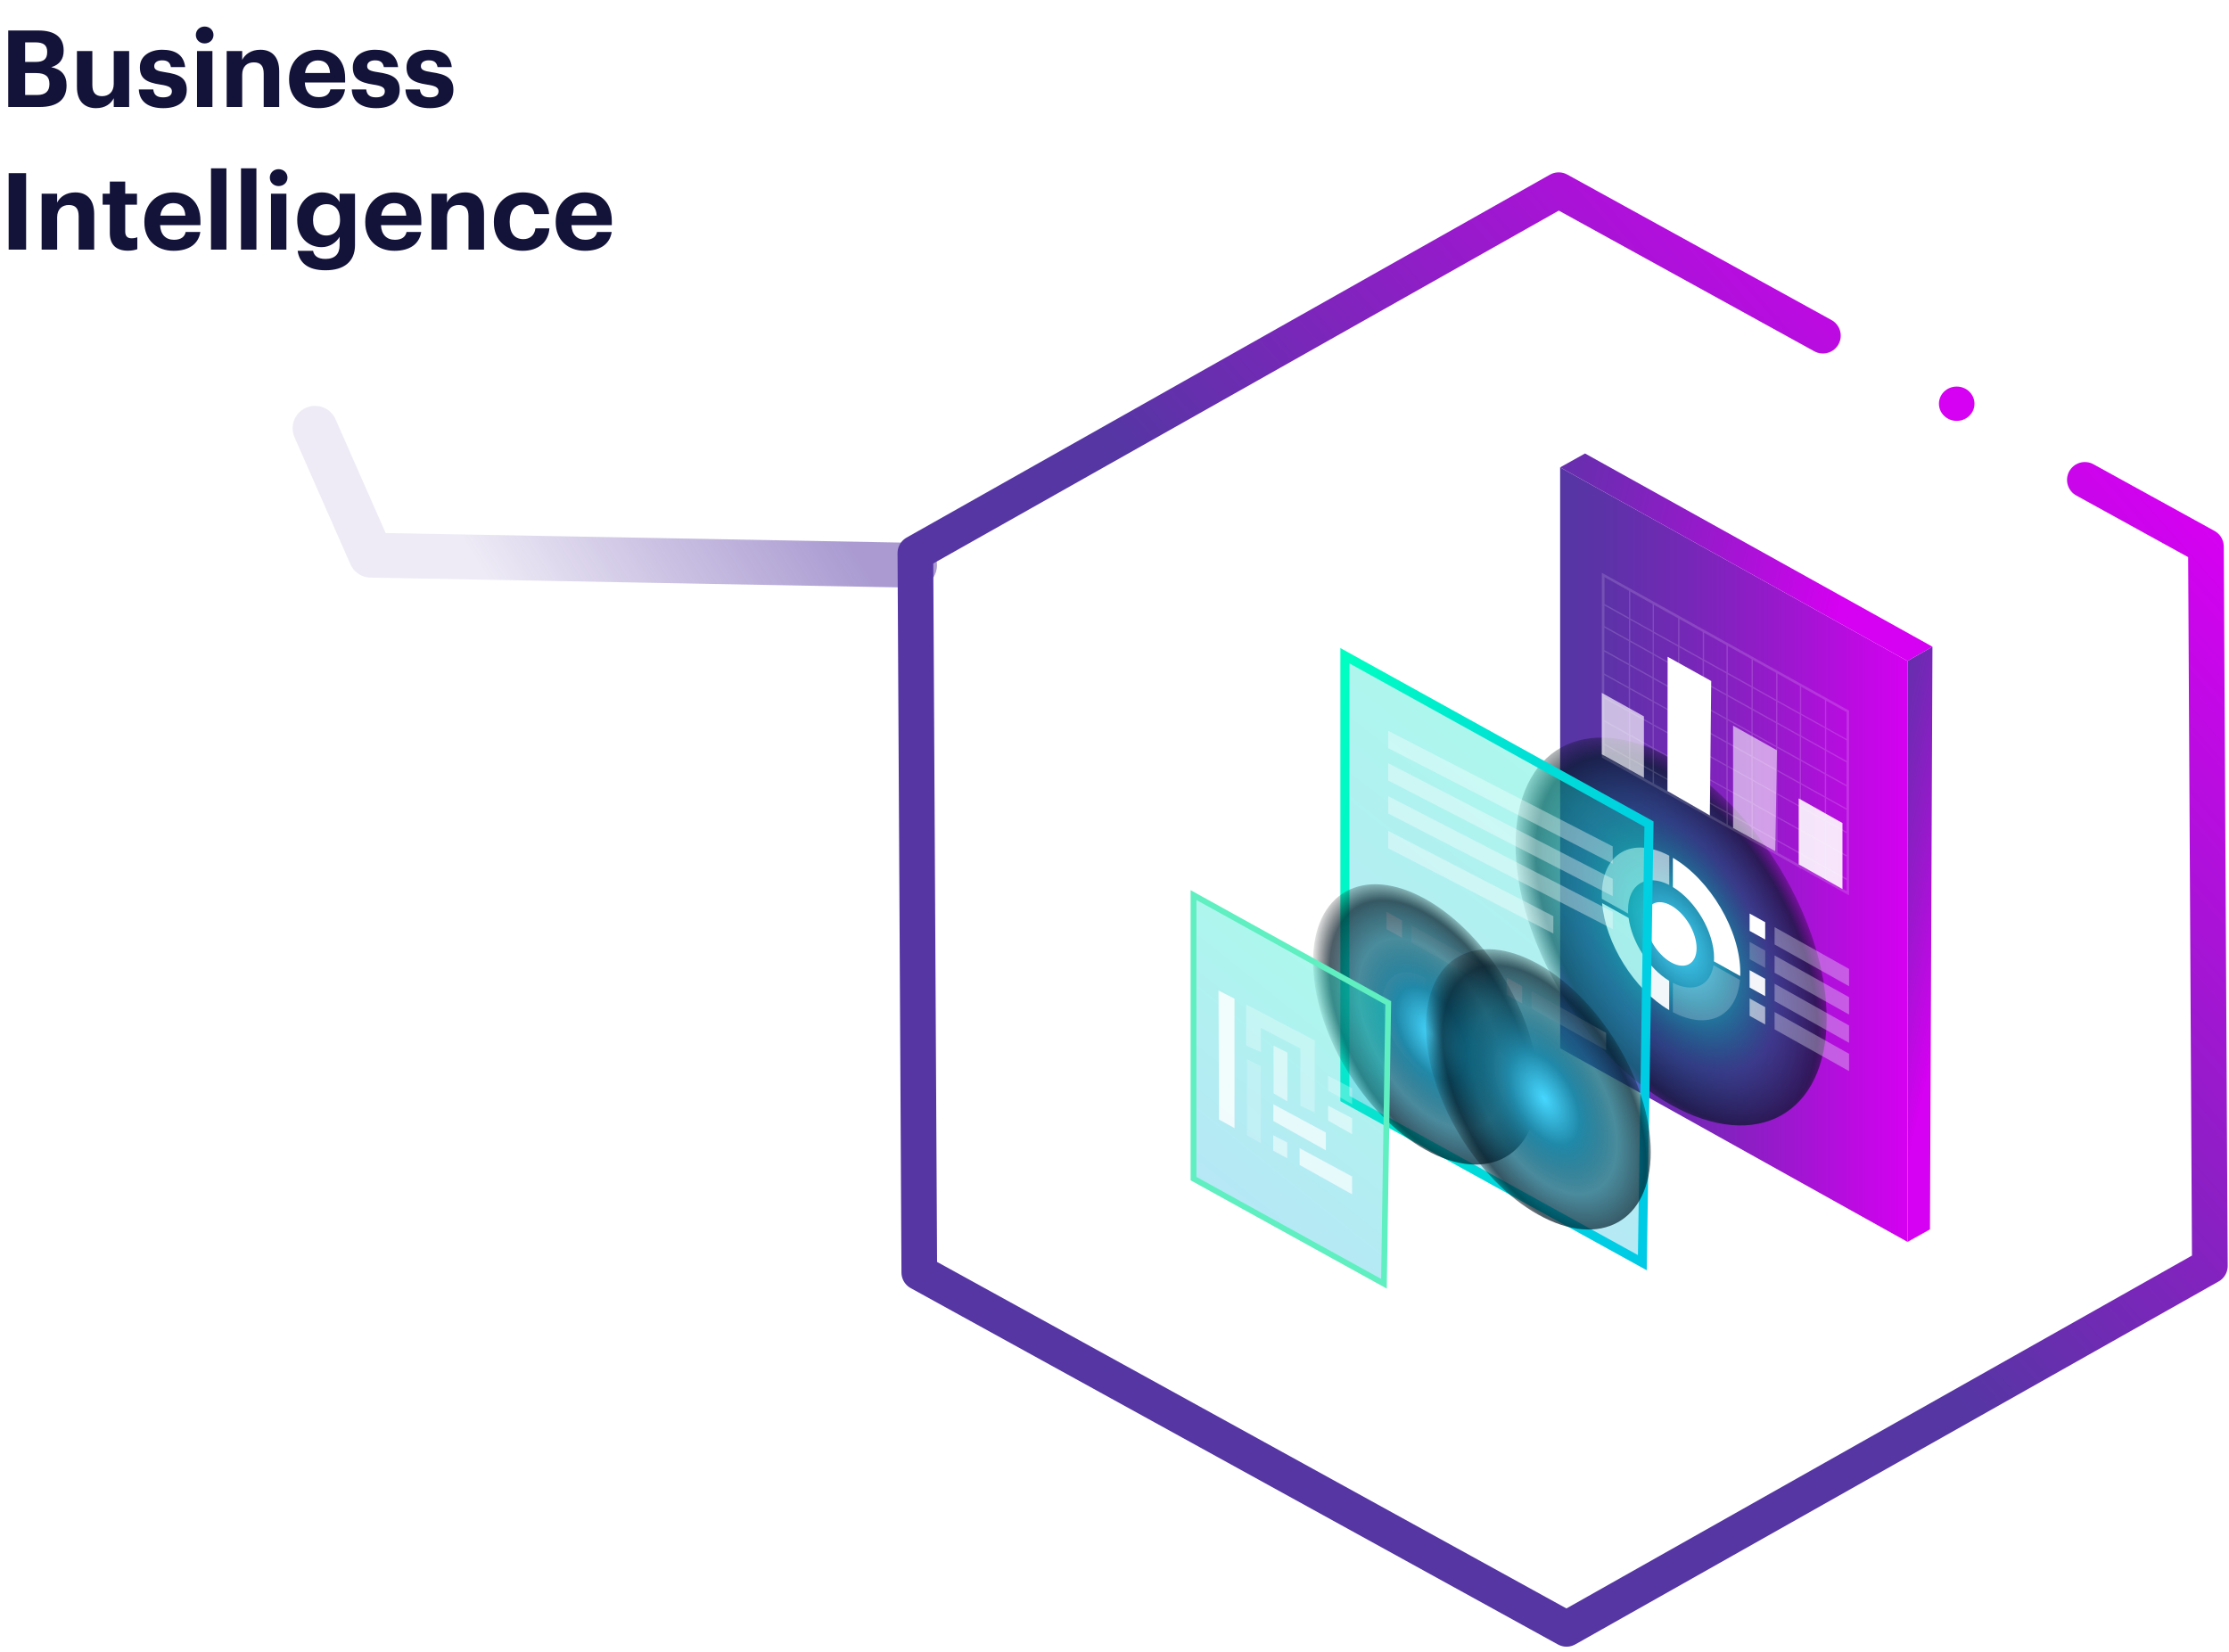
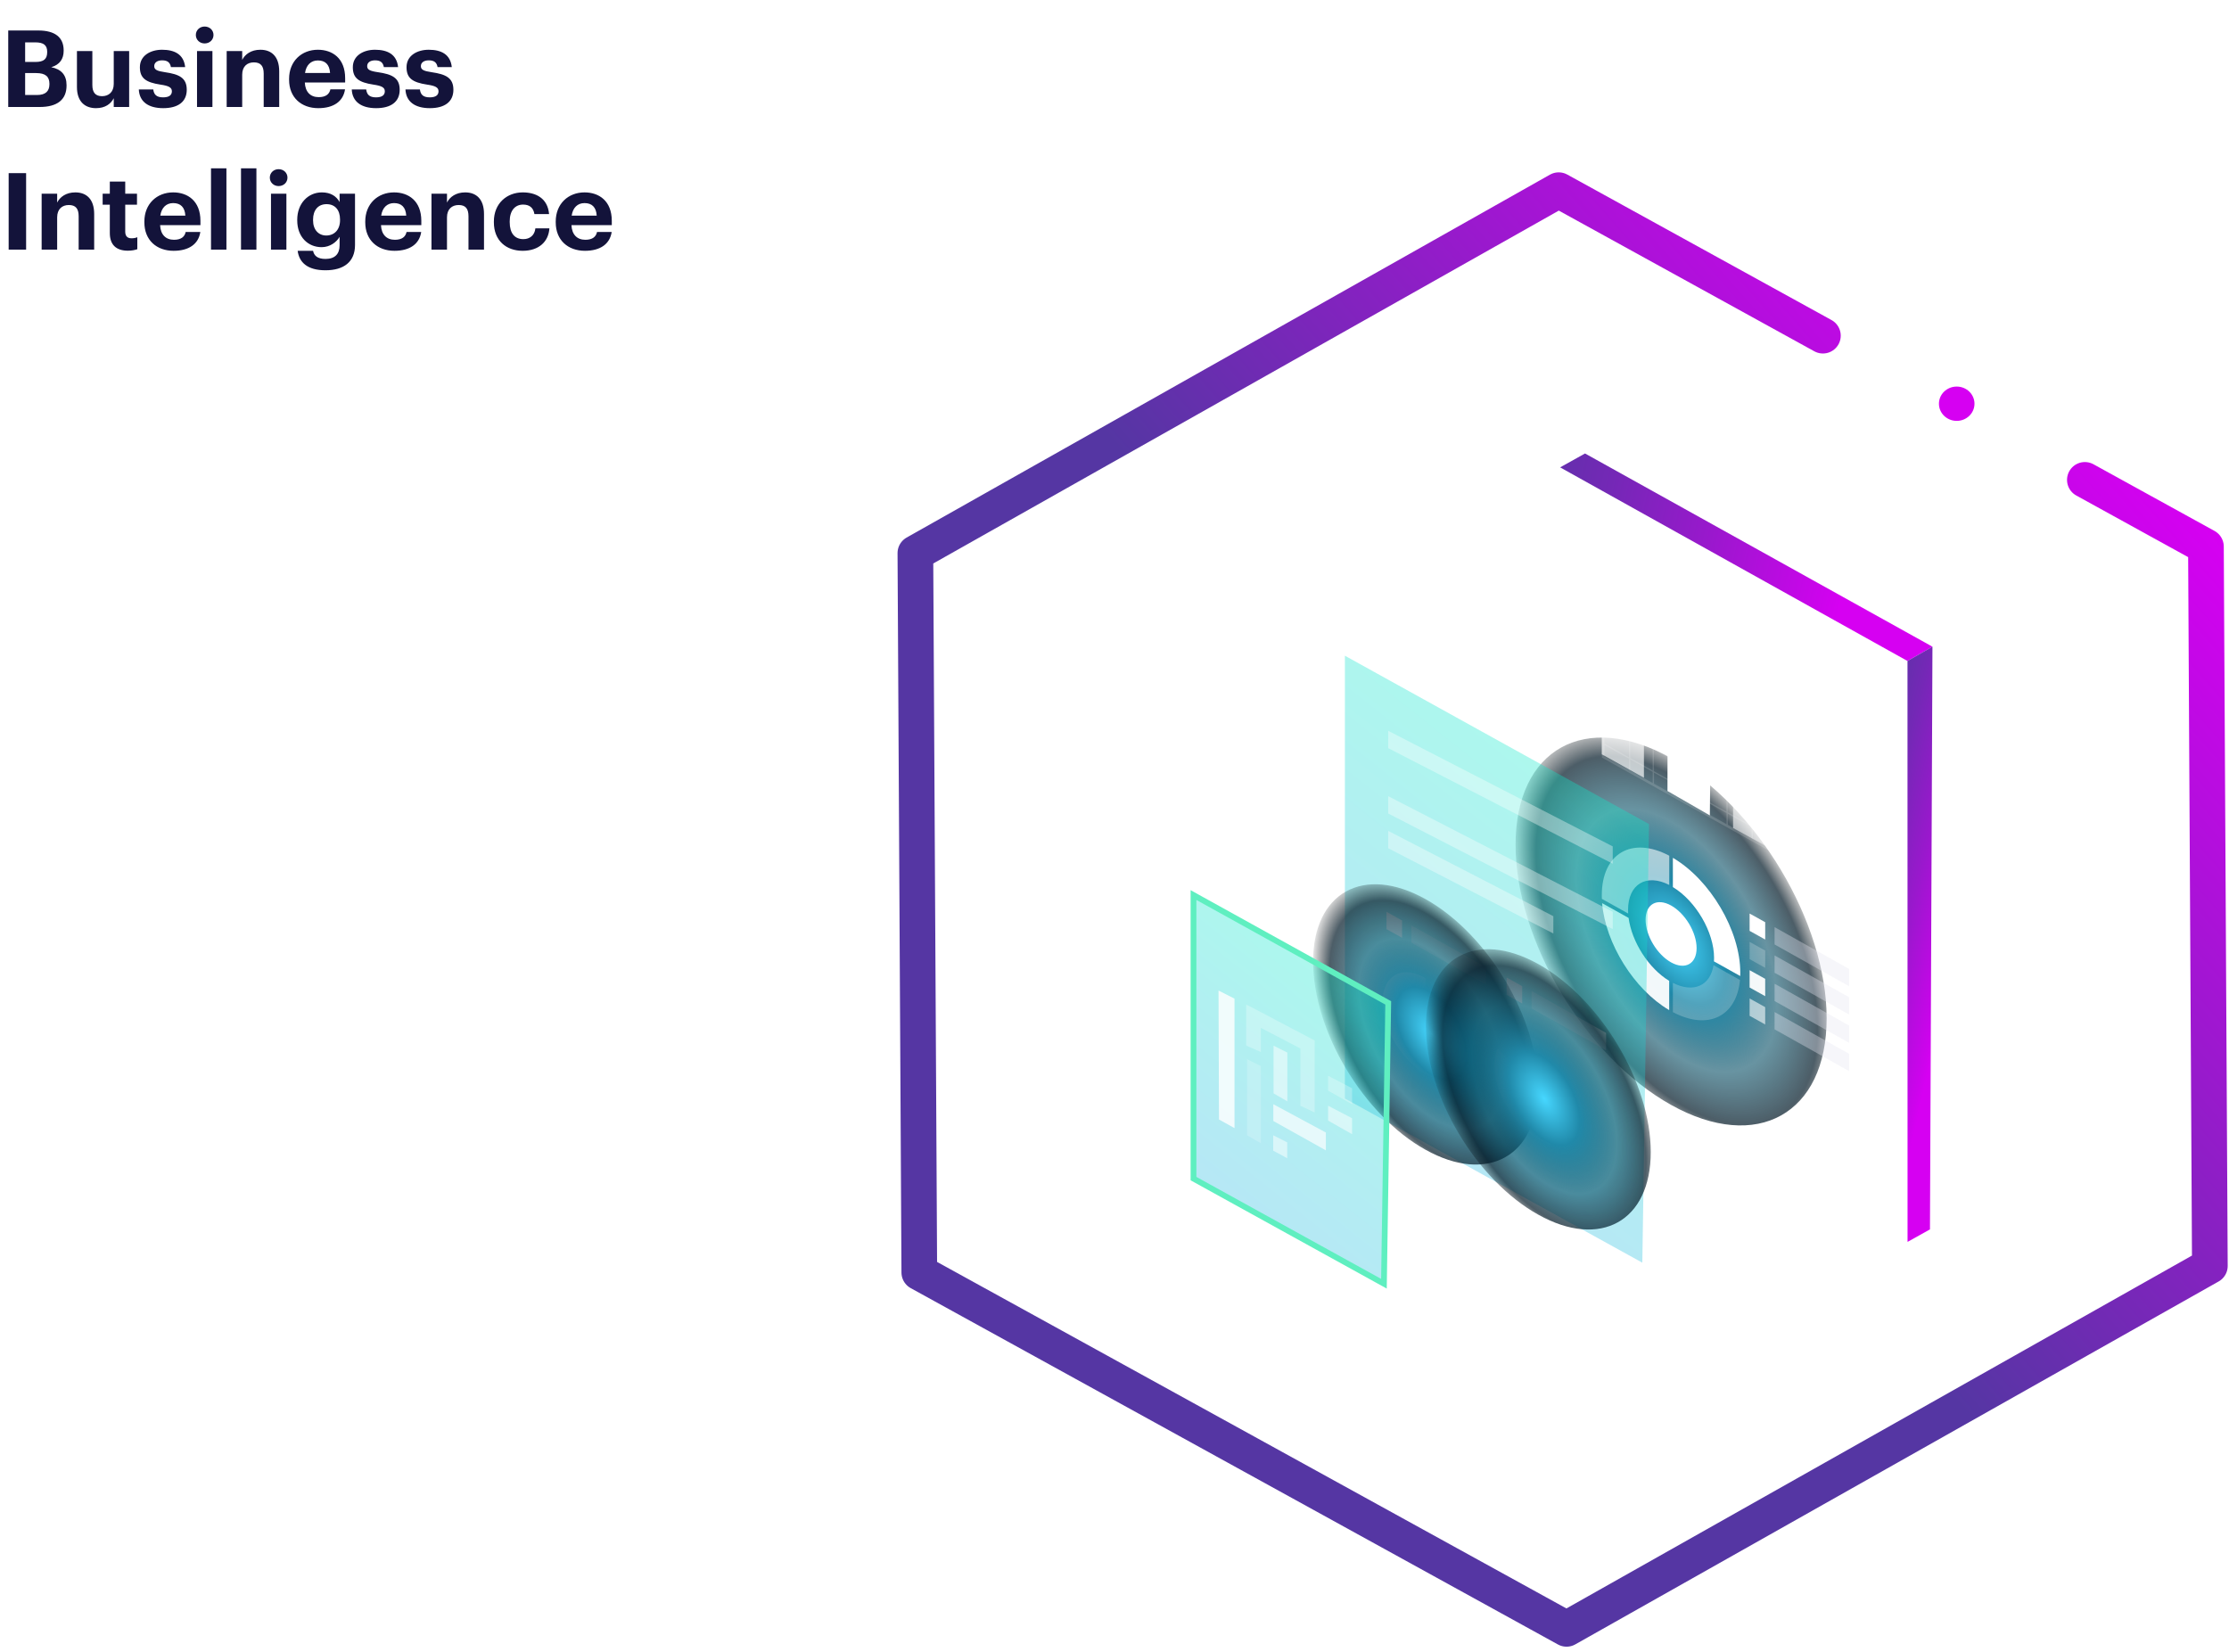
<svg xmlns="http://www.w3.org/2000/svg" width="375" height="278" viewBox="0 0 375 278" fill="none">
  <rect width="375" height="278" fill="#D9D9D9" />
  <g clip-path="url(#clip0_2324_698)">
    <rect width="1440" height="4888" transform="translate(-146 -1660)" fill="white" />
-     <path d="M262.47 78.634L320.91 111.211L320.92 208.95L262.48 176.374L262.47 78.634Z" fill="url(#paint0_linear_2324_698)" />
    <path d="M262.47 78.634L266.66 76.298L325.11 108.807L320.91 111.211L262.47 78.634Z" fill="url(#paint1_linear_2324_698)" />
    <path d="M320.92 208.95L320.91 111.211L325.11 108.807L324.69 206.845L320.92 208.95Z" fill="url(#paint2_linear_2324_698)" />
    <path style="mix-blend-mode:screen" d="M254.97 142.136C254.97 126.022 266.69 119.485 281.14 127.547C295.59 135.61 307.31 155.2 307.31 171.314C307.31 187.429 295.59 193.965 281.14 185.903C266.69 177.841 254.97 158.251 254.97 142.136Z" fill="url(#paint3_radial_2324_698)" />
    <path d="M281.14 161.92C278.77 160.597 276.85 157.392 276.85 154.746C276.85 152.101 278.77 151.039 281.14 152.352C283.51 153.674 285.43 156.88 285.43 159.525C285.43 162.171 283.51 163.233 281.14 161.92Z" fill="white" />
    <path opacity="0.22" d="M288.28 162.403L292.73 164.884C292.16 171.025 287.35 173.419 281.44 170.291V165.367C284.91 167.134 287.74 165.84 288.27 162.403H288.28Z" fill="white" />
    <path d="M288.35 161.756C288.36 161.572 288.37 161.379 288.37 161.176C288.37 156.832 285.3 151.589 281.44 149.252V144.328C287.73 148.016 292.78 156.581 292.78 163.638C292.78 163.832 292.78 164.034 292.77 164.218L288.34 161.746L288.35 161.756Z" fill="white" />
    <path opacity="0.94" d="M273.99 154.437C274.53 158.473 277.36 162.934 280.82 165.029V169.953C274.91 166.487 270.1 158.734 269.53 151.956L273.98 154.437H273.99Z" fill="white" />
    <path opacity="0.58" d="M273.9 153.105C273.9 153.307 273.9 153.501 273.92 153.703L269.49 151.232C269.49 151.029 269.48 150.836 269.48 150.633C269.48 143.575 274.53 140.649 280.83 143.971V148.895C276.98 146.925 273.9 148.75 273.9 153.095V153.105Z" fill="white" />
    <path opacity="0.58" d="M296.97 169.451L294.35 167.993V170.909L296.97 172.367V169.451Z" fill="white" />
    <path opacity="0.36" d="M311.08 180.216L298.55 173.187V170.272L311.08 177.301V180.216Z" fill="#E7E6F1" />
    <path opacity="0.94" d="M296.97 164.691L294.35 163.233V166.149L296.97 167.607V164.691Z" fill="white" />
    <path opacity="0.36" d="M311.08 175.456L298.55 168.427V165.512L311.08 172.541V175.456Z" fill="#E7E6F1" />
-     <path opacity="0.22" d="M296.97 159.931L294.35 158.473V161.379L296.97 162.837V159.931Z" fill="white" />
+     <path opacity="0.22" d="M296.97 159.931L294.35 158.473V161.379L296.97 162.837V159.931" fill="white" />
    <path opacity="0.36" d="M311.08 170.696L298.55 163.667V160.752L311.08 167.781V170.696Z" fill="#E7E6F1" />
    <path d="M296.97 155.161L294.35 153.703V156.619L296.97 158.077V155.161Z" fill="white" />
    <path opacity="0.36" d="M311.08 165.936L298.55 158.907V155.992L311.08 163.021V165.936Z" fill="#E7E6F1" />
    <path opacity="0.34" d="M226.26 110.323L277.42 138.651L276.3 212.445L226.26 184.822V110.323Z" fill="url(#paint4_linear_2324_698)" />
-     <path d="M226.26 110.323L277.42 138.651L276.3 212.445L226.26 184.822V110.323Z" stroke="url(#paint5_linear_2324_698)" stroke-width="1.52" stroke-miterlimit="10" />
    <path d="M239.82 172.628L236.21 177.59C232.75 173.439 231.57 167.848 233.56 165.106C234.89 163.281 237.16 163.088 239.82 164.565V172.618V172.628Z" fill="white" />
    <g opacity="0.87">
      <path d="M239.82 172.627L243.43 181.616C241.13 181.819 238.51 180.352 236.2 177.59L239.81 172.627H239.82Z" fill="white" />
    </g>
    <g opacity="0.43">
      <path d="M239.82 172.627L243.43 167.665C246.89 171.816 248.07 177.407 246.08 180.149C245.42 181.066 244.59 181.52 243.43 181.626L239.82 172.637V172.627Z" fill="white" />
    </g>
    <g opacity="0.18">
      <path d="M239.82 172.627V164.575C241.15 165.319 242.28 166.284 243.43 167.665L239.82 172.627Z" fill="white" />
    </g>
    <path opacity="0.69" d="M254.73 184.532L252.9 185.044C254.26 187.825 256.43 190.335 258.86 191.696V189.138C257.17 188.201 255.67 186.454 254.73 184.532Z" fill="white" />
    <path d="M263.62 188.24C262.85 189.901 261 190.345 258.85 189.147V191.706C261.95 193.434 264.62 192.797 265.74 190.403L263.62 188.249V188.24Z" fill="white" />
    <path opacity="0.26" d="M258.86 177.648V175.09C255.76 173.361 253.09 173.999 251.97 176.393L254.09 178.546C254.86 176.885 256.71 176.441 258.86 177.639V177.648Z" fill="white" />
    <path d="M253.7 180.516C253.7 179.743 253.84 179.077 254.09 178.546L251.97 176.393C251.61 177.165 251.41 178.121 251.41 179.241C251.41 181.105 251.96 183.132 252.9 185.044L254.73 184.532C254.08 183.21 253.7 181.81 253.7 180.516Z" fill="white" />
    <path opacity="0.06" d="M262.98 182.254L264.81 181.742C263.45 178.961 261.29 176.451 258.85 175.089V177.648C260.54 178.585 262.03 180.332 262.98 182.254Z" fill="white" />
    <path opacity="0.26" d="M264.01 186.27C264.01 187.043 263.87 187.709 263.62 188.24L265.74 190.393C266.1 189.621 266.3 188.665 266.3 187.545C266.3 185.681 265.75 183.654 264.81 181.742L262.98 182.254C263.63 183.576 264.01 184.976 264.01 186.27Z" fill="white" />
    <path d="M256.27 181.877C256.27 180.323 257.4 179.685 258.8 180.467C260.2 181.25 261.33 183.142 261.33 184.706C261.33 186.27 260.2 186.898 258.8 186.116C257.4 185.334 256.27 183.441 256.27 181.877Z" fill="white" />
    <path d="M235.88 154.872L233.26 153.414V156.33L235.88 157.787V154.872Z" fill="white" />
    <path opacity="0.36" d="M249.99 165.647L237.45 158.608V155.702L249.99 162.731V165.647Z" fill="white" />
    <path opacity="0.36" d="M271.32 145.323L233.55 125.877V122.961L271.32 142.407V145.323Z" fill="white" />
-     <path opacity="0.36" d="M271.32 150.778L233.55 131.332V128.417L271.32 147.862V150.778Z" fill="white" />
    <path opacity="0.36" d="M271.32 156.32L233.55 136.874V133.958L271.32 153.404V156.32Z" fill="white" />
    <path opacity="0.36" d="M261.33 157.063L233.55 142.716V139.8L261.33 154.147V157.063Z" fill="white" />
    <path d="M256.09 165.927L253.47 164.469V167.385L256.09 168.843V165.927Z" fill="white" />
    <path opacity="0.36" d="M270.2 176.702L257.67 169.663V166.748L270.2 173.786V176.702Z" fill="white" />
    <path style="mix-blend-mode:screen" d="M220.9 161.814C220.9 150.17 229.37 145.448 239.82 151.27C250.27 157.092 258.74 171.256 258.74 182.901C258.74 194.545 250.27 199.266 239.82 193.444C229.37 187.622 220.91 173.458 220.91 161.814H220.9Z" fill="url(#paint6_radial_2324_698)" />
    <path style="mix-blend-mode:screen" d="M239.88 172.743C239.88 161.099 248.35 156.378 258.8 162.2C269.25 168.022 277.72 182.186 277.72 193.83C277.72 205.474 269.25 210.196 258.8 204.374C248.35 198.552 239.89 184.388 239.89 172.743H239.88Z" fill="url(#paint7_radial_2324_698)" />
    <path opacity="0.34" d="M200.79 150.594L233.55 168.736L232.83 215.989L200.79 198.301V150.594Z" fill="url(#paint8_linear_2324_698)" />
    <path d="M200.79 150.594L233.55 168.736L232.83 215.989L200.79 198.301V150.594Z" stroke="#5FEFC0" stroke-width="0.97" stroke-miterlimit="10" />
-     <path opacity="0.67" d="M218.64 193.183V196.003L227.47 200.946V197.943L218.64 193.183Z" fill="white" />
    <path opacity="0.67" d="M214.22 185.787V188.607L223.06 193.55V190.547L214.22 185.787Z" fill="white" />
    <path opacity="0.5" d="M214.2 193.599L216.56 194.873V192.208L214.2 191.011V193.599Z" fill="white" />
    <path opacity="0.19" d="M209.8 191.011L212.12 192.353V179.367L209.8 178.208V191.011Z" fill="white" />
    <path opacity="0.5" d="M214.26 183.963L216.58 185.305V177.098L214.26 175.939V183.963Z" fill="white" />
    <path opacity="0.5" d="M227.47 188.143L223.44 186.039V188.539L227.47 190.828V188.143Z" fill="white" />
    <path opacity="0.27" d="M227.47 183.103L223.44 180.999V183.499L227.47 185.787V183.103Z" fill="white" />
    <path opacity="0.82" d="M205.08 188.356L207.69 189.804V168.022L205 166.661L205.08 188.356Z" fill="white" />
    <path opacity="0.27" d="M218.77 186.039L221.18 187.178V175.061L210.65 169.519L209.66 169.016V175.92L212.12 177.001V172.936L218.77 176.403V186.039Z" fill="white" />
    <path opacity="0.89" d="M302.61 145.429L309.97 149.581V138.477L302.61 134.335V145.429Z" fill="white" />
    <path opacity="0.58" d="M291.57 139.307L298.69 143.227L298.93 126.225L291.57 122.092V139.307Z" fill="white" />
    <path opacity="0.67" d="M269.48 126.91L276.57 130.859V120.528L269.48 116.579V126.91Z" fill="white" />
    <path d="M280.53 133.09L287.66 137.193L287.89 114.581L280.56 110.506L280.53 133.09Z" fill="white" />
    <path opacity="0.15" d="M311.08 150.643V119.563L282.51 103.641C282.49 103.612 282.46 103.583 282.42 103.583L269.81 96.554L269.49 96.371V127.451L290.48 139.153C290.5 139.172 290.52 139.192 290.55 139.192L302.79 146.018V146.085C302.79 146.143 302.84 146.192 302.9 146.192C302.94 146.192 302.97 146.163 302.99 146.124L310.76 150.459L311.08 150.643ZM303 143.556V139.868L307 142.098V145.786L303 143.556ZM307 146.028V147.891L303 145.661V143.797L307 146.028ZM302.78 131.632L299.01 129.527V125.839L302.78 127.943V131.632ZM303 128.059L307 130.29V133.978L303 131.748V128.059ZM298.8 129.411L294.88 127.219V123.531L298.8 125.723V129.411ZM290.66 121.185L294.66 123.415V127.103L290.66 124.873V121.185ZM290.44 124.757L286.67 122.652V118.964L290.44 121.069V124.757ZM294.87 123.29V119.495L298.79 121.687V125.481L294.87 123.29ZM294.65 123.174L290.65 120.943V117.149L294.65 119.379V123.174ZM290.43 120.828L286.66 118.723V114.928L290.43 117.033V120.828ZM286.44 118.607L282.52 116.415V112.621L286.44 114.812V118.607ZM286.44 118.848V122.536L282.52 120.345V116.656L286.44 118.848ZM282.3 120.229L278.22 117.96V114.272L282.3 116.541V120.229ZM278.01 117.834L274.24 115.73V112.041L278.01 114.146V117.834ZM274.02 115.614L269.9 113.316V109.628L274.02 111.925V115.614ZM269.9 113.557L274.02 115.855V119.543L269.9 117.245V113.557ZM274.24 115.971L278.01 118.076V121.764L274.24 119.659V115.971ZM278.23 118.192L282.31 120.461V124.149L278.23 121.88V118.192ZM282.52 120.586L286.44 122.778V126.466L282.52 124.274V120.586ZM286.44 126.708V130.405L282.52 128.214V124.516L286.44 126.708ZM286.66 126.823L290.43 128.928V132.626L286.66 130.521V126.823ZM286.66 126.582V122.894L290.43 124.999V128.687L286.66 126.582ZM290.65 125.114L294.65 127.345V131.043L290.65 128.812V125.114ZM294.87 127.461L298.79 129.652V133.35L294.87 131.159V127.461ZM299.01 129.768L302.78 131.873V135.571L299.01 133.466V129.768ZM303 131.989L307 134.219V137.917L303 135.687V131.989ZM307.22 134.335L310.65 136.247V139.945L307.22 138.033V134.335ZM307.22 134.094V130.405L310.65 132.317V136.005L307.22 134.094ZM310.65 132.066L307.22 130.154V126.36L310.65 128.272V132.066ZM307.01 130.039L303.01 127.808V124.014L307.01 126.244V130.039ZM302.79 127.692L299.02 125.588V121.793L302.79 123.898V127.692ZM299.02 121.552V118.085L302.79 120.19V123.656L299.02 121.552ZM298.8 121.436L294.88 119.244V115.778L298.8 117.97V121.436ZM294.66 119.128L290.66 116.898V113.432L294.66 115.662V119.128ZM290.44 116.782L286.67 114.677V111.211L290.44 113.316V116.782ZM286.45 114.561L282.53 112.37V108.903L286.45 111.095V114.561ZM282.31 112.254L278.23 109.985V106.519L282.31 108.788V112.254ZM282.31 112.495V116.29L278.23 114.021V110.226L282.31 112.495ZM278.02 113.895L274.25 111.79V107.996L278.02 110.101V113.895ZM274.03 111.674L269.91 109.376V105.582L274.03 107.88V111.674ZM269.91 117.487L274.03 119.785V123.483L269.91 121.185V117.487ZM274.25 119.901L278.02 122.005V125.703L274.25 123.599V119.901ZM278.24 122.121L282.32 124.39V128.088L278.24 125.819V122.121ZM282.32 128.33V132.018L278.24 129.749V126.061L282.32 128.33ZM282.54 128.445L286.46 130.637V134.325L282.54 132.134V128.445ZM286.68 130.753L290.45 132.858V136.546L286.68 134.441V130.753ZM290.67 132.974L294.67 135.204V138.892L290.67 136.662V132.974ZM290.67 132.732V129.034L294.67 131.265V134.963L290.67 132.732ZM294.89 131.39L298.81 133.582V137.28L294.89 135.088V131.39ZM299.03 133.698L302.8 135.803V139.501L299.03 137.396V133.698ZM303.02 135.919L307.02 138.149V141.847L303.02 139.616V135.919ZM307.24 138.265L310.67 140.176V143.874L307.24 141.963V138.265ZM310.67 128.03L307.24 126.119V122.652L310.67 124.564V128.03ZM307.03 126.003L303.03 123.772V120.306L307.03 122.536V126.003ZM303.03 120.065V115.546L307.03 117.776V122.295L303.03 120.065ZM302.81 115.498V119.949L299.04 117.844V113.325L302.83 115.44C302.83 115.44 302.81 115.479 302.81 115.498ZM298.82 117.728L294.9 115.536V111.018L298.82 113.21V117.728ZM294.68 115.421L290.68 113.19V108.672L294.68 110.902V115.421ZM290.46 113.074L286.69 110.97V106.451L290.46 108.556V113.074ZM286.47 110.854L282.55 108.662V104.143L286.47 106.335V110.854ZM282.33 108.546L278.25 106.277V101.759L282.33 104.028V108.546ZM278.04 106.152L274.27 104.047V99.528L278.04 101.633V106.152ZM278.04 106.393V109.859L274.27 107.754V104.288L278.04 106.393ZM274.05 107.639L269.93 105.341V101.874L274.05 104.172V107.639ZM269.93 121.426L274.05 123.724V127.412L269.93 125.114V121.426ZM274.27 123.84L278.04 125.945V129.633L274.27 127.528V123.84ZM278.04 129.874V131.738L274.27 129.633V127.77L278.04 129.874ZM278.26 129.99L282.34 132.259V134.123L278.26 131.854V129.99ZM282.55 132.385L286.47 134.576V136.44L282.55 134.248V132.385ZM286.69 134.692L290.46 136.797V138.661L286.69 136.556V134.692ZM290.68 136.913L294.68 139.143V141.007L290.68 138.776V136.913ZM294.9 139.259L298.82 141.451V143.314L294.9 141.123V139.259ZM294.9 139.018V135.33L298.82 137.521V141.21L294.9 139.018ZM299.04 137.637L302.81 139.742V143.43L299.04 141.325V137.637ZM307.24 142.214L310.67 144.125V147.814L307.24 145.902V142.214ZM310.67 124.332L307.24 122.421V117.902L310.67 119.814V124.332ZM274.06 99.403V103.921L269.94 101.623V97.105L274.06 99.403ZM269.94 125.356L274.06 127.654V129.517L269.94 127.219V125.356ZM299.04 143.44V141.576L302.81 143.681V145.545L299.04 143.44ZM307.24 148.016V146.153L310.67 148.065V149.928L307.24 148.016Z" fill="white" />
    <path d="M350.75 80.739L371.12 91.959L371.78 212.996L263.55 274.055L154.66 214.097L154 93.059L262.23 32L306.68 56.476" stroke="url(#paint9_linear_2324_698)" stroke-width="6" stroke-linecap="round" stroke-linejoin="round" />
    <path d="M329.19 70.814C330.842 70.814 332.18 69.521 332.18 67.927C332.18 66.332 330.842 65.04 329.19 65.04C327.539 65.04 326.2 66.332 326.2 67.927C326.2 69.521 327.539 70.814 329.19 70.814Z" fill="#D600F2" />
    <g opacity="0.5">
-       <path d="M153.865 95.104L62.4 93.41L53 72.055" stroke="url(#paint10_linear_2324_698)" stroke-width="7.544" stroke-linecap="round" stroke-linejoin="round" />
-     </g>
+       </g>
    <path d="M1.386 18V5.13H6.444C9.252 5.13 10.71 6.282 10.71 8.478V8.55C10.71 9.9 10.062 10.89 8.622 11.304C10.296 11.646 11.196 12.6 11.196 14.328V14.4C11.196 16.758 9.648 18 6.678 18H1.386ZM4.23 15.984H6.228C7.668 15.984 8.316 15.336 8.316 14.166V14.094C8.316 12.906 7.668 12.294 6.084 12.294H4.23V15.984ZM4.23 10.422H5.976C7.38 10.422 7.938 9.918 7.938 8.766V8.694C7.938 7.614 7.326 7.128 5.958 7.128H4.23V10.422ZM16.149 18.198C14.313 18.198 12.945 17.118 12.945 14.652V8.586H15.537V14.292C15.537 15.57 16.059 16.182 17.175 16.182C18.273 16.182 19.137 15.498 19.137 14.112V8.586H21.729V18H19.137V16.524C18.651 17.478 17.697 18.198 16.149 18.198ZM27.459 18.198C24.921 18.198 23.445 17.082 23.355 15.048H25.785C25.893 15.894 26.307 16.38 27.441 16.38C28.449 16.38 28.917 16.002 28.917 15.354C28.917 14.706 28.359 14.436 27.009 14.238C24.507 13.86 23.535 13.14 23.535 11.304C23.535 9.342 25.335 8.37 27.261 8.37C29.349 8.37 30.915 9.126 31.149 11.286H28.755C28.611 10.512 28.179 10.152 27.279 10.152C26.433 10.152 25.947 10.548 25.947 11.124C25.947 11.718 26.397 11.952 27.765 12.15C30.123 12.492 31.419 13.086 31.419 15.102C31.419 17.136 29.943 18.198 27.459 18.198ZM33.146 18V8.586H35.738V18H33.146ZM34.424 7.308C33.596 7.308 32.948 6.696 32.948 5.886C32.948 5.076 33.596 4.464 34.424 4.464C35.27 4.464 35.918 5.076 35.918 5.886C35.918 6.696 35.27 7.308 34.424 7.308ZM38.136 18V8.586H40.746V10.08C41.214 9.144 42.24 8.37 43.806 8.37C45.66 8.37 46.974 9.486 46.974 12.006V18H44.364V12.384C44.364 11.106 43.86 10.494 42.708 10.494C41.592 10.494 40.746 11.178 40.746 12.564V18H38.136ZM53.549 18.198C50.705 18.198 48.635 16.416 48.635 13.41V13.266C48.635 10.296 50.741 8.37 53.477 8.37C55.907 8.37 58.067 9.792 58.067 13.158V13.878H51.281C51.353 15.444 52.199 16.344 53.621 16.344C54.827 16.344 55.421 15.822 55.583 15.03H58.049C57.743 17.064 56.123 18.198 53.549 18.198ZM51.317 12.276H55.529C55.439 10.854 54.719 10.17 53.477 10.17C52.307 10.17 51.515 10.944 51.317 12.276ZM63.283 18.198C60.745 18.198 59.269 17.082 59.179 15.048H61.609C61.717 15.894 62.131 16.38 63.265 16.38C64.273 16.38 64.741 16.002 64.741 15.354C64.741 14.706 64.183 14.436 62.833 14.238C60.331 13.86 59.359 13.14 59.359 11.304C59.359 9.342 61.159 8.37 63.085 8.37C65.173 8.37 66.739 9.126 66.973 11.286H64.579C64.435 10.512 64.003 10.152 63.103 10.152C62.257 10.152 61.771 10.548 61.771 11.124C61.771 11.718 62.221 11.952 63.589 12.15C65.947 12.492 67.243 13.086 67.243 15.102C67.243 17.136 65.767 18.198 63.283 18.198ZM72.318 18.198C69.78 18.198 68.304 17.082 68.214 15.048H70.644C70.752 15.894 71.166 16.38 72.3 16.38C73.308 16.38 73.776 16.002 73.776 15.354C73.776 14.706 73.218 14.436 71.868 14.238C69.366 13.86 68.394 13.14 68.394 11.304C68.394 9.342 70.194 8.37 72.12 8.37C74.208 8.37 75.774 9.126 76.008 11.286H73.614C73.47 10.512 73.038 10.152 72.138 10.152C71.292 10.152 70.806 10.548 70.806 11.124C70.806 11.718 71.256 11.952 72.624 12.15C74.982 12.492 76.278 13.086 76.278 15.102C76.278 17.136 74.802 18.198 72.318 18.198ZM1.458 42V29.13H4.392V42H1.458ZM7.006 42V32.586H9.616V34.08C10.084 33.144 11.11 32.37 12.675 32.37C14.53 32.37 15.844 33.486 15.844 36.006V42H13.233V36.384C13.233 35.106 12.729 34.494 11.578 34.494C10.461 34.494 9.616 35.178 9.616 36.564V42H7.006ZM21.518 42.18C19.538 42.18 18.476 41.172 18.476 39.21V34.44H17.27V32.586H18.476V30.552H21.068V32.586H23.048V34.44H21.068V38.976C21.068 39.732 21.446 40.092 22.112 40.092C22.508 40.092 22.796 40.038 23.102 39.912V41.928C22.742 42.054 22.22 42.18 21.518 42.18ZM29.203 42.198C26.359 42.198 24.289 40.416 24.289 37.41V37.266C24.289 34.296 26.395 32.37 29.131 32.37C31.561 32.37 33.721 33.792 33.721 37.158V37.878H26.935C27.007 39.444 27.853 40.344 29.275 40.344C30.481 40.344 31.075 39.822 31.237 39.03H33.703C33.397 41.064 31.777 42.198 29.203 42.198ZM26.971 36.276H31.183C31.093 34.854 30.373 34.17 29.131 34.17C27.961 34.17 27.169 34.944 26.971 36.276ZM35.501 42V28.32H38.093V42H35.501ZM40.546 42V28.32H43.138V42H40.546ZM45.591 42V32.586H48.183V42H45.591ZM46.869 31.308C46.041 31.308 45.393 30.696 45.393 29.886C45.393 29.076 46.041 28.464 46.869 28.464C47.715 28.464 48.363 29.076 48.363 29.886C48.363 30.696 47.715 31.308 46.869 31.308ZM54.758 45.474C51.716 45.474 50.33 44.142 50.078 42.198H52.67C52.832 43.026 53.426 43.566 54.758 43.566C56.342 43.566 57.134 42.738 57.134 41.262V39.84C56.612 40.758 55.496 41.586 54.11 41.586C51.824 41.586 50.006 39.876 50.006 37.086V36.96C50.006 34.26 51.806 32.37 54.146 32.37C55.676 32.37 56.594 33.036 57.134 33.99V32.586H59.726V41.262C59.708 44.052 57.854 45.474 54.758 45.474ZM54.884 39.624C56.252 39.624 57.206 38.652 57.206 37.05V36.924C57.206 35.322 56.36 34.35 54.938 34.35C53.48 34.35 52.67 35.394 52.67 36.942V37.086C52.67 38.652 53.588 39.624 54.884 39.624ZM66.363 42.198C63.519 42.198 61.449 40.416 61.449 37.41V37.266C61.449 34.296 63.555 32.37 66.291 32.37C68.721 32.37 70.881 33.792 70.881 37.158V37.878H64.095C64.167 39.444 65.013 40.344 66.435 40.344C67.641 40.344 68.235 39.822 68.397 39.03H70.863C70.557 41.064 68.937 42.198 66.363 42.198ZM64.131 36.276H68.343C68.253 34.854 67.533 34.17 66.291 34.17C65.121 34.17 64.329 34.944 64.131 36.276ZM72.59 42V32.586H75.2V34.08C75.668 33.144 76.694 32.37 78.26 32.37C80.114 32.37 81.427 33.486 81.427 36.006V42H78.817V36.384C78.817 35.106 78.314 34.494 77.162 34.494C76.046 34.494 75.2 35.178 75.2 36.564V42H72.59ZM87.93 42.198C85.176 42.198 83.088 40.488 83.088 37.41V37.266C83.088 34.224 85.266 32.37 87.948 32.37C90.126 32.37 92.142 33.324 92.376 36.024H89.91C89.73 34.926 89.064 34.422 88.002 34.422C86.652 34.422 85.752 35.43 85.752 37.23V37.374C85.752 39.264 86.598 40.236 88.056 40.236C89.1 40.236 89.946 39.624 90.072 38.418H92.43C92.286 40.65 90.666 42.198 87.93 42.198ZM98.408 42.198C95.564 42.198 93.494 40.416 93.494 37.41V37.266C93.494 34.296 95.6 32.37 98.336 32.37C100.766 32.37 102.926 33.792 102.926 37.158V37.878H96.14C96.212 39.444 97.058 40.344 98.48 40.344C99.686 40.344 100.28 39.822 100.442 39.03H102.908C102.602 41.064 100.982 42.198 98.408 42.198ZM96.176 36.276H100.388C100.298 34.854 99.578 34.17 98.336 34.17C97.166 34.17 96.374 34.944 96.176 36.276Z" fill="#13133A" />
  </g>
  <defs>
    <linearGradient id="paint0_linear_2324_698" x1="262.47" y1="143.787" x2="320.92" y2="143.787" gradientUnits="userSpaceOnUse">
      <stop stop-color="#5536A3" />
      <stop offset="0.14" stop-color="#5D32A8" />
      <stop offset="0.36" stop-color="#7428B6" />
      <stop offset="0.64" stop-color="#9A18CD" />
      <stop offset="0.96" stop-color="#CE03ED" />
      <stop offset="1" stop-color="#D600F2" />
    </linearGradient>
    <linearGradient id="paint1_linear_2324_698" x1="246.26" y1="83.761" x2="310.309" y2="98.214" gradientUnits="userSpaceOnUse">
      <stop stop-color="#5536A3" />
      <stop offset="0.14" stop-color="#5D32A8" />
      <stop offset="0.36" stop-color="#7428B6" />
      <stop offset="0.64" stop-color="#9A18CD" />
      <stop offset="0.96" stop-color="#CE03ED" />
      <stop offset="1" stop-color="#D600F2" />
    </linearGradient>
    <linearGradient id="paint2_linear_2324_698" x1="305.49" y1="155.19" x2="328.873" y2="160.465" gradientUnits="userSpaceOnUse">
      <stop stop-color="#5536A3" />
      <stop offset="0.14" stop-color="#5D32A8" />
      <stop offset="0.36" stop-color="#7428B6" />
      <stop offset="0.64" stop-color="#9A18CD" />
      <stop offset="0.96" stop-color="#CE03ED" />
      <stop offset="1" stop-color="#D600F2" />
    </linearGradient>
    <radialGradient id="paint3_radial_2324_698" cx="0" cy="0" r="1" gradientUnits="userSpaceOnUse" gradientTransform="translate(282.096 158.224) rotate(-30.149) scale(29.957 54.195)">
      <stop stop-color="#46D7FF" />
      <stop offset="0.22" stop-color="#2089A9" />
      <stop offset="0.45" stop-color="#044C63" stop-opacity="0.6" />
      <stop offset="0.63" stop-color="#001826" stop-opacity="0.7" />
      <stop offset="0.75" stop-opacity="0" />
      <stop offset="0.78" stop-opacity="0" />
      <stop offset="0.92" stop-opacity="0" />
    </radialGradient>
    <linearGradient id="paint4_linear_2324_698" x1="288.88" y1="117.294" x2="171.429" y2="265.037" gradientUnits="userSpaceOnUse">
      <stop stop-color="#00FFC1" />
      <stop offset="0.31" stop-color="#1CD0D8" />
      <stop offset="0.61" stop-color="#33AAEB" />
      <stop offset="0.85" stop-color="#4193F6" />
      <stop offset="1" stop-color="#478BFB" />
    </linearGradient>
    <linearGradient id="paint5_linear_2324_698" x1="215.4" y1="153.829" x2="286.904" y2="169.964" gradientUnits="userSpaceOnUse">
      <stop stop-color="#00FFC1" />
      <stop offset="0.31" stop-color="#00E9CF" />
      <stop offset="0.73" stop-color="#00D2E0" />
      <stop offset="1" stop-color="#00CAE6" />
    </linearGradient>
    <radialGradient id="paint6_radial_2324_698" cx="0" cy="0" r="1" gradientUnits="userSpaceOnUse" gradientTransform="translate(240.805 173.916) rotate(-30.149) scale(21.642 39.154)">
      <stop stop-color="#46D7FF" />
      <stop offset="0.22" stop-color="#2089A9" />
      <stop offset="0.45" stop-color="#044C63" stop-opacity="0.6" />
      <stop offset="0.63" stop-color="#001826" stop-opacity="0.7" />
      <stop offset="0.75" stop-opacity="0" />
      <stop offset="0.78" stop-opacity="0" />
      <stop offset="0.92" stop-opacity="0" />
    </radialGradient>
    <radialGradient id="paint7_radial_2324_698" cx="0" cy="0" r="1" gradientUnits="userSpaceOnUse" gradientTransform="translate(259.806 184.869) rotate(-30.149) scale(21.642 39.154)">
      <stop stop-color="#46D7FF" />
      <stop offset="0.22" stop-color="#2089A9" />
      <stop offset="0.45" stop-color="#044C63" stop-opacity="0.6" />
      <stop offset="0.63" stop-color="#001826" stop-opacity="0.7" />
      <stop offset="0.75" stop-opacity="0" />
      <stop offset="0.78" stop-opacity="0" />
      <stop offset="0.92" stop-opacity="0" />
    </radialGradient>
    <linearGradient id="paint8_linear_2324_698" x1="240.89" y1="155.055" x2="165.679" y2="249.669" gradientUnits="userSpaceOnUse">
      <stop stop-color="#00FFC1" />
      <stop offset="0.31" stop-color="#1CD0D8" />
      <stop offset="0.61" stop-color="#33AAEB" />
      <stop offset="0.85" stop-color="#4193F6" />
      <stop offset="1" stop-color="#478BFB" />
    </linearGradient>
    <linearGradient id="paint9_linear_2324_698" x1="359.4" y1="74.087" x2="172.209" y2="238.498" gradientUnits="userSpaceOnUse">
      <stop stop-color="#D600F2" />
      <stop offset="0.52" stop-color="#5536A3" />
    </linearGradient>
    <linearGradient id="paint10_linear_2324_698" x1="91.231" y1="112.251" x2="137.531" y2="83.197" gradientUnits="userSpaceOnUse">
      <stop stop-color="#5536A3" stop-opacity="0.2" />
      <stop offset="0.53" stop-color="#5536A3" stop-opacity="0.64" />
      <stop offset="1" stop-color="#5536A3" />
    </linearGradient>
    <clipPath id="clip0_2324_698">
      <rect width="1440" height="4888" fill="white" transform="translate(-146 -1660)" />
    </clipPath>
  </defs>
</svg>